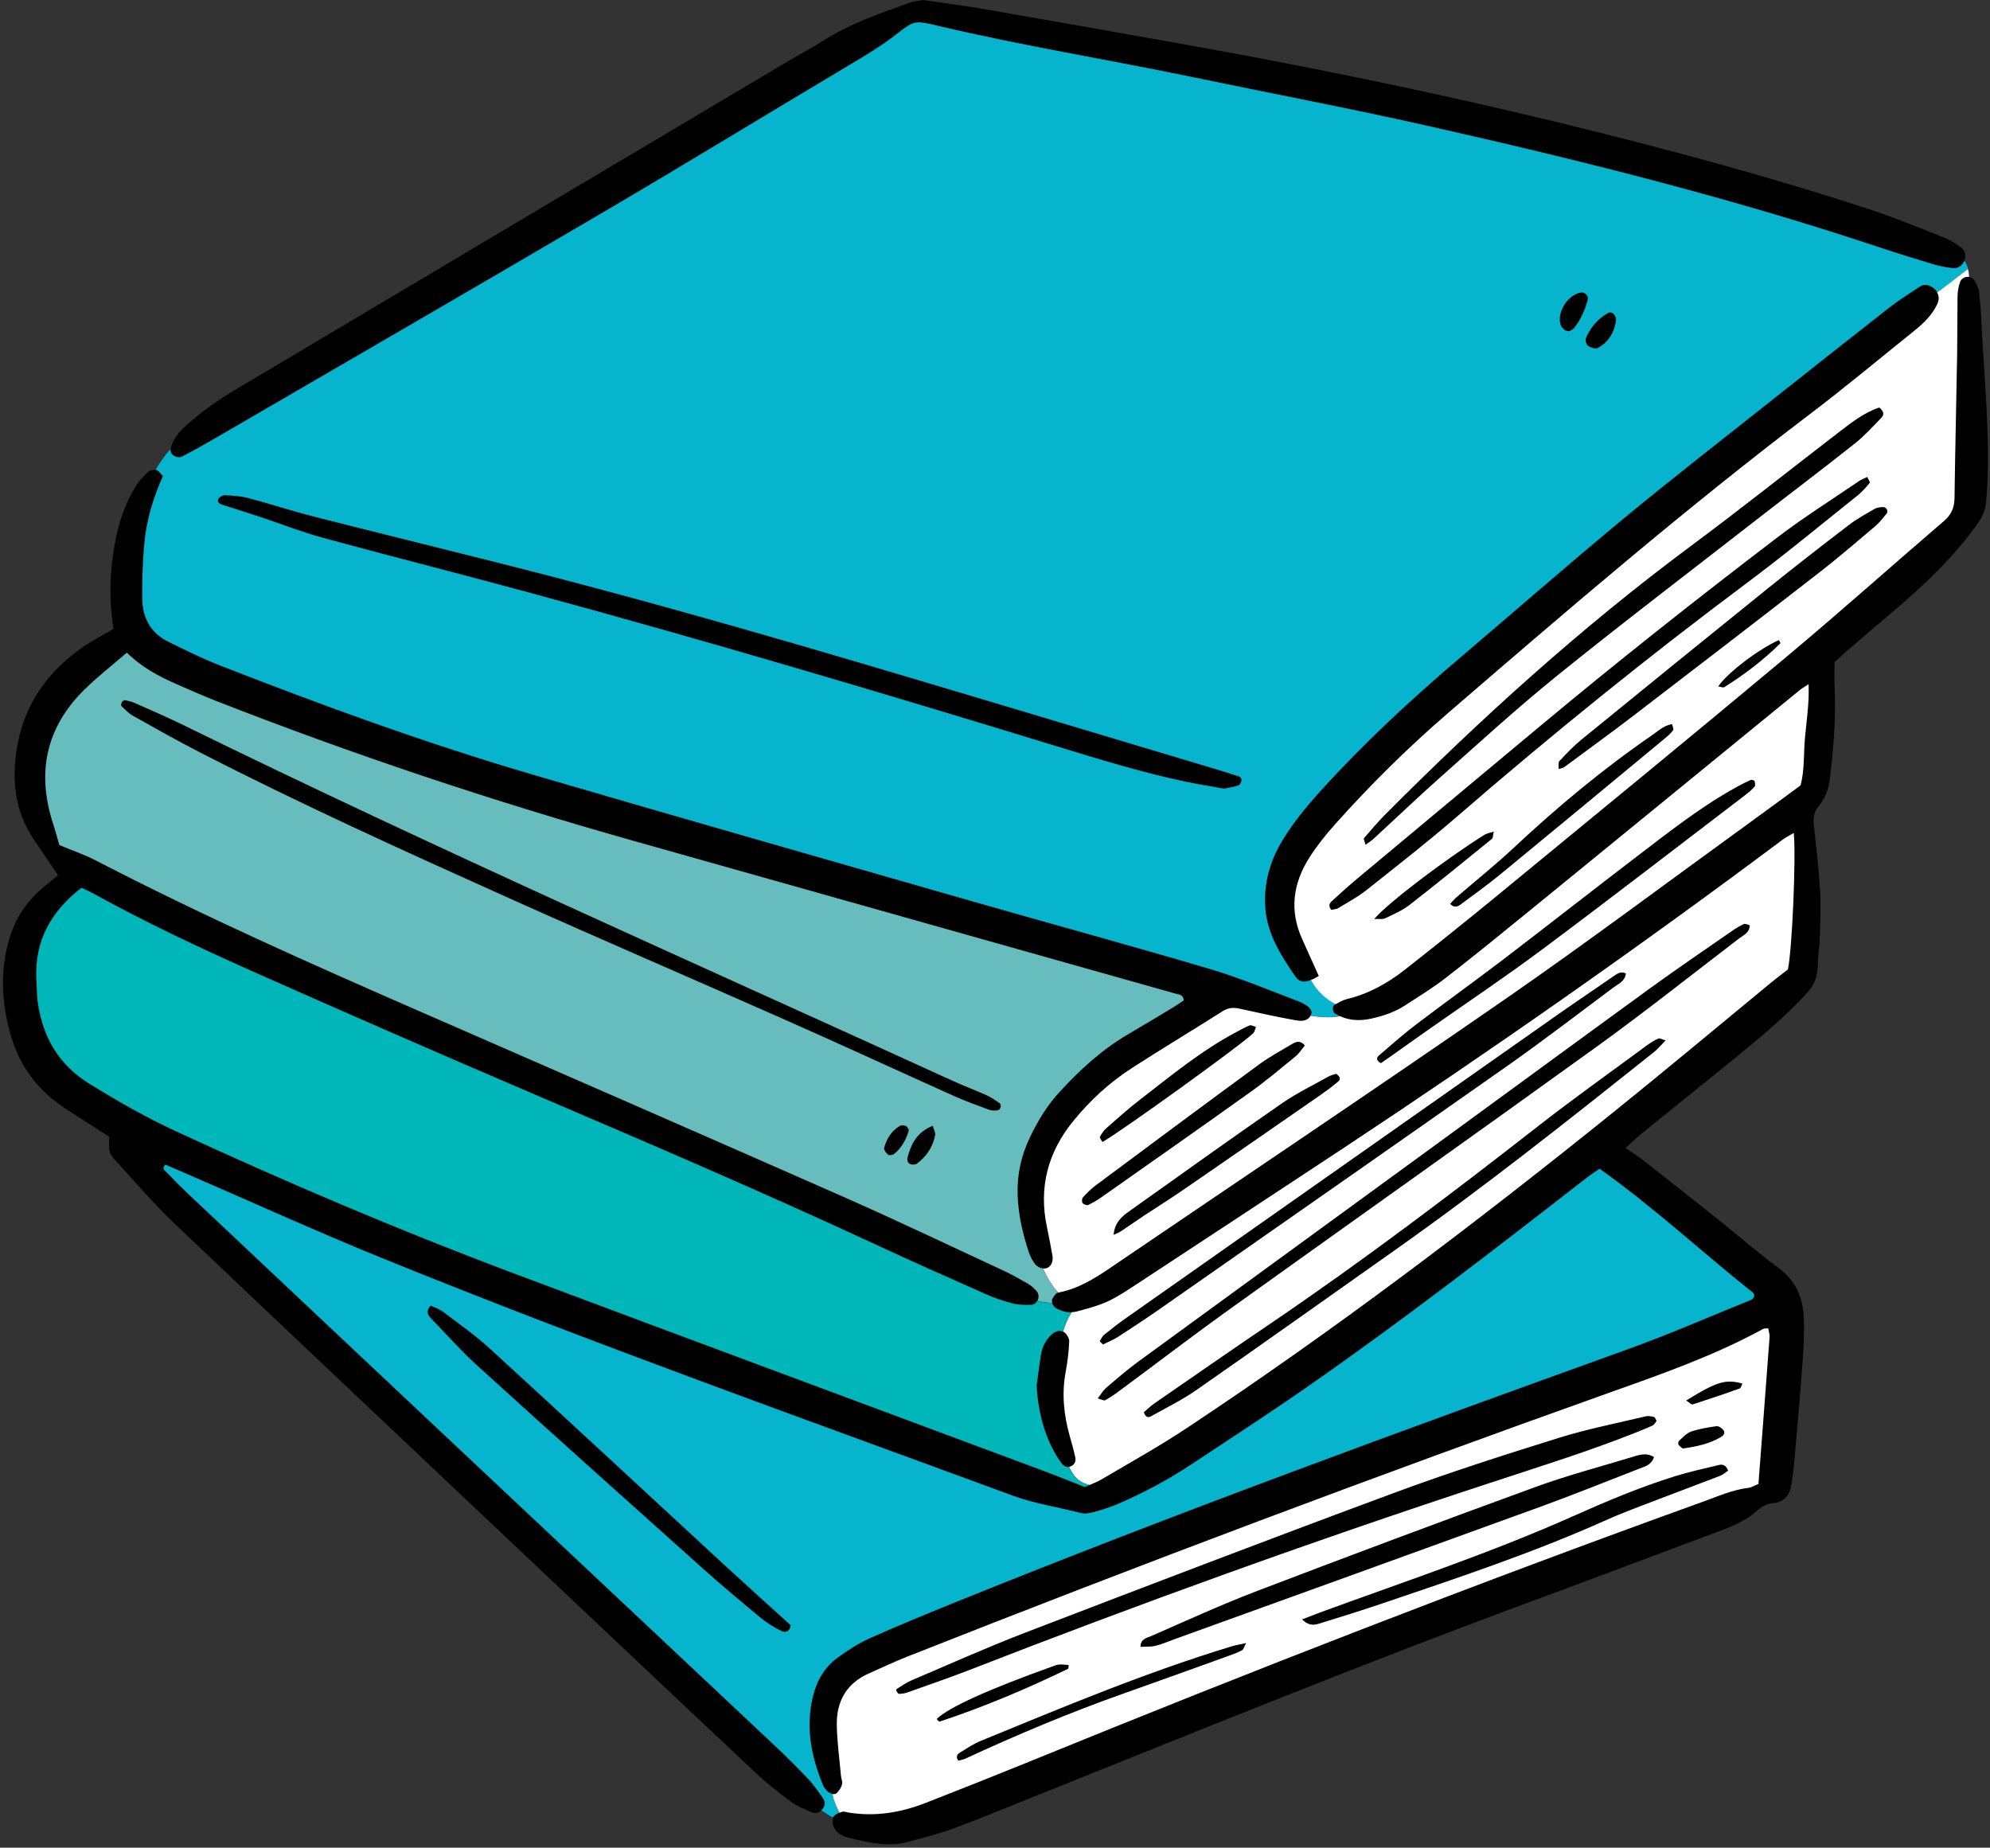
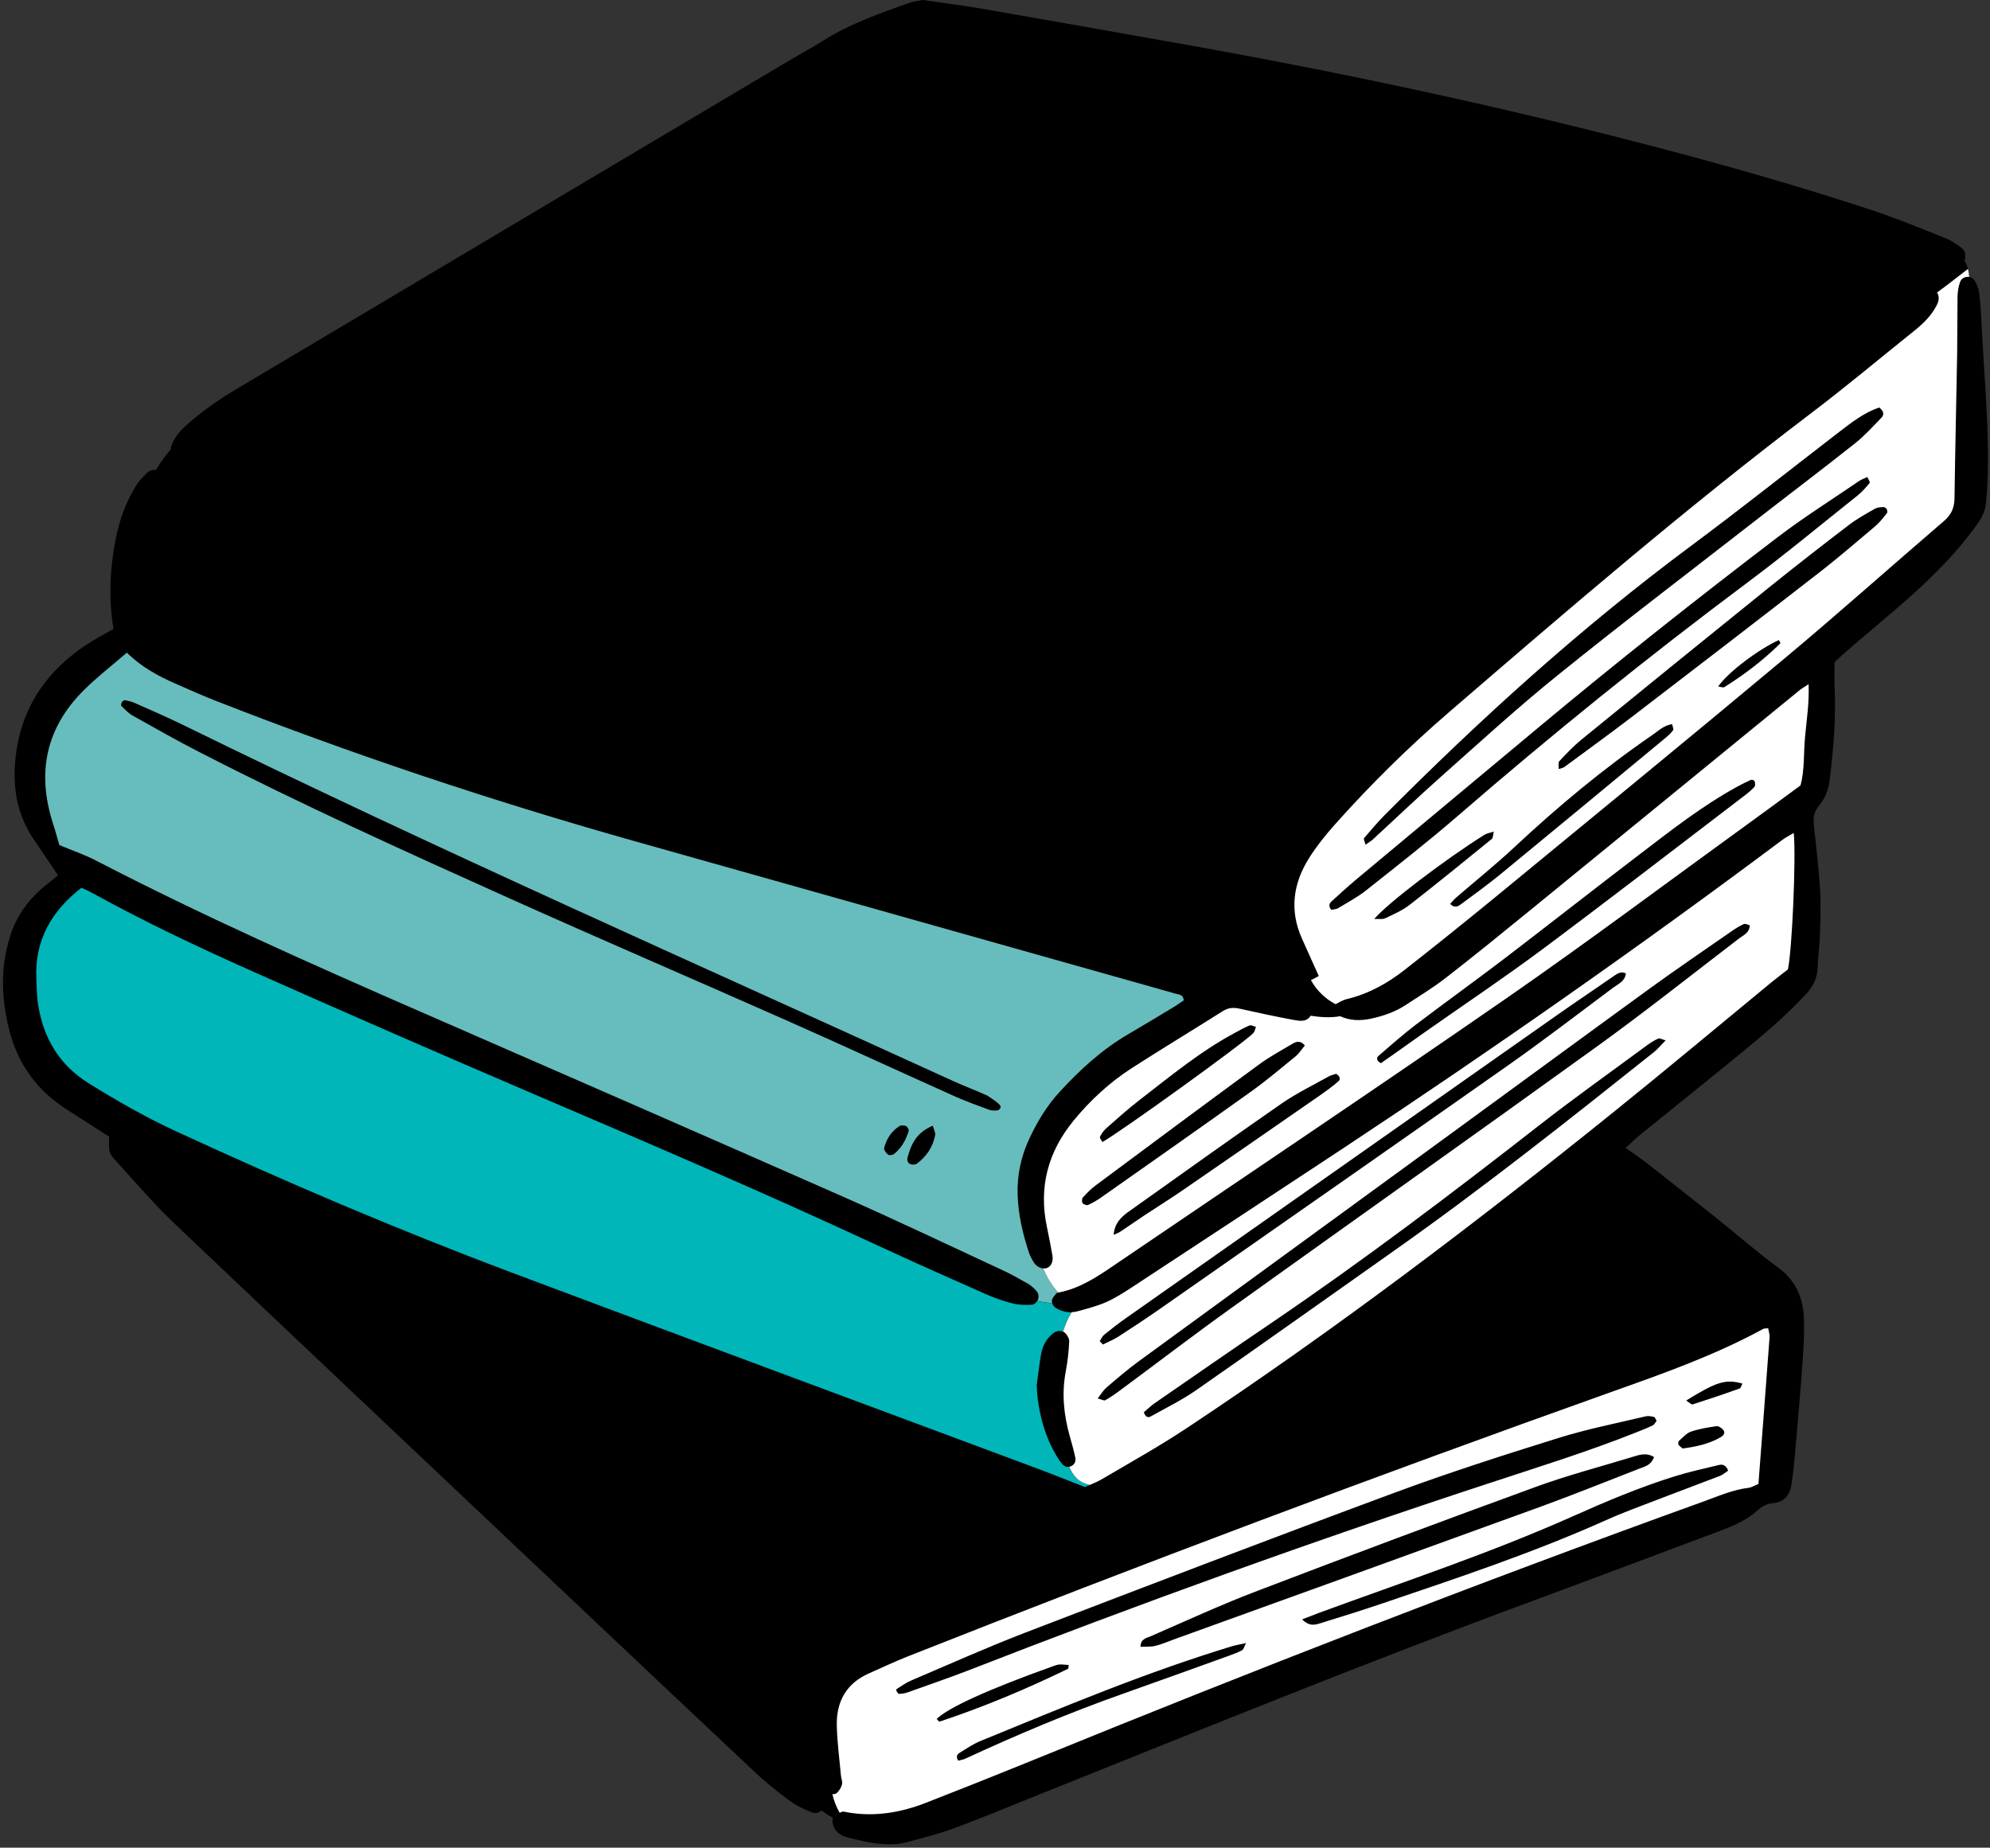
<svg xmlns="http://www.w3.org/2000/svg" height="195.2" preserveAspectRatio="xMidYMid meet" version="1.0" viewBox="-0.3 0.0 210.2 195.2" width="210.2" zoomAndPan="magnify">
  <rect x="-0.3" y="0.0" width="210.2" height="195.2" fill="#333333" stroke="none" />
  <g id="change1_1">
    <path d="M209.62,51.2c-0.03,0.69-0.08,1.39-0.16,2.07c-0.1,0.77-0.43,1.43-0.9,2.09c-2.44,3.43-5.45,6.29-8.62,9.01 c-1.58,1.35-3.18,2.7-4.76,4.05c-0.58,0.5-1.14,1.02-1.7,1.53c0,0.98-0.04,1.9,0.01,2.82c0.15,3.25-0.14,6.47-0.53,9.69 c-0.13,1.03-0.51,1.93-1.17,2.72c-0.48,0.57-0.58,1.21-0.5,1.95c0.25,2.3,0.52,4.6,0.66,6.91c0.1,1.61,0.03,3.24-0.02,4.86 c-0.03,1.08-0.21,2.15-0.23,3.23c-0.02,1.15-0.45,2.06-1.23,2.89c-2.16,2.33-4.58,4.37-7.03,6.37c-3.46,2.83-6.96,5.63-10.44,8.45 c-0.52,0.42-1,0.9-1.59,1.44c0.82,0.58,1.52,1.03,2.18,1.55c2.55,2,5.09,4.01,7.63,6.03c2.11,1.69,4.14,3.47,6.32,5.07 c1.86,1.36,2.62,3.19,2.7,5.36c0.06,1.54-0.03,3.09-0.14,4.62c-0.23,3.23-0.52,6.46-0.8,9.69c-0.09,1.08-0.21,2.15-0.37,3.22 c-0.16,1.1-0.75,1.87-1.92,1.98c-0.65,0.06-1.18,0.32-1.65,0.75c-1.1,1.01-2.44,1.6-3.82,2.12c-6.64,2.48-13.27,4.99-19.92,7.45 c-17.43,6.43-34.63,13.44-51.87,20.35c-3.08,1.23-6.14,2.51-9.24,3.67c-1.58,0.59-3.24,0.99-4.87,1.44 c-2.17,0.6-4.28,0.06-6.38-0.45c-0.6-0.15-1.18-0.46-1.46-1.05c-0.14-0.3-0.23-0.75-0.11-1.03c-0.43-0.23-0.83-0.5-1.23-0.78 c-0.29,0.26-0.66,0.35-1.04,0.19c-0.77-0.33-1.57-0.67-2.24-1.17c-1.3-0.96-2.58-1.97-3.75-3.08c-7.54-7.08-15.05-14.19-22.57-21.29 c-12.9-12.2-25.81-24.38-38.68-36.61c-2.18-2.07-4.14-4.36-6.17-6.59c-0.86-0.95-0.82-0.99-0.78-2.63 c-0.45-0.29-0.96-0.62-1.47-0.95c-1.17-0.75-2.35-1.48-3.5-2.26c-2.85-1.96-4.69-4.62-5.56-7.98c-0.85-3.28-0.98-6.52,0.01-9.81 c0.67-2.23,1.93-4,3.7-5.46c0.47-0.39,0.94-0.77,1.42-1.16c-0.9-1.33-1.74-2.58-2.58-3.82c-2.03-3-2.33-6.33-1.74-9.77 c0.79-4.59,3.33-8.07,7.14-10.65c0.95-0.64,1.98-1.17,3.04-1.79c-0.53-3.22-0.39-6.43,0.26-9.63c0.4-1.98,1.09-3.86,2.17-5.57 c0.32-0.51,0.78-0.94,1.21-1.37c0.15-0.15,0.41-0.2,0.64-0.23c0.06-0.01,0.13,0,0.2,0.02c0.46-0.77,0.97-1.5,1.56-2.17 c0-0.11,0.02-0.23,0.06-0.34c0.29-0.92,0.9-1.6,1.6-2.23c1.61-1.45,3.38-2.68,5.24-3.79c2.98-1.77,5.96-3.55,8.95-5.32 C50.05,26,66.56,16.2,83.06,6.4c1.19-0.71,2.42-1.36,3.59-2.1c2.82-1.8,5.96-2.87,9.07-3.99c0.5-0.18,1.04-0.23,1.45-0.31 c2.27,0.33,4.42,0.6,6.54,0.97c6.83,1.18,13.65,2.4,20.47,3.61c16.76,2.97,33.4,6.51,49.87,10.81c7.82,2.04,15.6,4.25,23.28,6.78 c2.63,0.87,5.2,1.93,7.77,2.95c0.63,0.25,1.23,0.63,1.77,1.05c0.37,0.28,0.52,0.76,0.37,1.25c-0.01,0.04-0.03,0.08-0.04,0.12 c0.33,0.5,0.46,1.09,0.5,1.72c0.21,0.04,0.42,0.15,0.55,0.35c0.24,0.37,0.44,0.82,0.49,1.25c0.14,1.07,0.21,2.15,0.26,3.23 C209.27,39.79,209.88,45.48,209.62,51.2z" fill="inherit" />
  </g>
  <g id="change2_1">
    <path d="M114.24,156.7c0.19,0.08,0.37,0.14,0.56,0.18c-0.18,0.08-0.35,0.15-0.5,0.22c-1.76-0.68-3.32-1.32-4.91-1.91 c-18.55-6.92-37.12-13.79-55.65-20.75c-12.05-4.53-23.89-9.58-35.57-14.98c-3.15-1.46-6.16-3.19-9.11-5.02 c-3.11-1.94-4.76-4.76-5.33-8.28c-0.15-0.91-0.14-1.84-0.19-2.77c-0.18-4.03,1.56-7.11,4.76-9.6c0.4,0.19,0.82,0.36,1.21,0.58 c5.47,3.02,11.12,5.69,16.82,8.23c9.93,4.42,19.89,8.76,29.88,13.04c11.98,5.13,23.95,10.25,35.77,15.74 c3.91,1.82,7.86,3.57,11.8,5.32c0.91,0.4,1.87,0.74,2.83,0.99c0.66,0.17,1.37,0.18,2.05,0.15c0.27-0.01,0.47-0.18,0.59-0.4 c0.51,0.13,1.04,0.2,1.58,0.23c0.08,0.21,0.24,0.42,0.41,0.52c0.51,0.3,1.07,0.47,1.64,0.45c-0.4,0.63-0.69,1.32-0.92,2.04 c-0.37-0.17-0.78-0.03-1.11,0.25c-0.67,0.57-1.05,1.33-1.19,2.18c-0.18,1.06-0.3,2.12-0.45,3.19c0.05,2.29,0.67,4.88,1.74,6.88 c0.25,0.47,0.53,0.94,0.85,1.37c0.19,0.26,0.46,0.47,0.8,0.42C112.98,155.73,113.42,156.41,114.24,156.7z" fill="#00B6B9" />
  </g>
  <g id="change3_1">
-     <path d="M108.9,133.37c-0.2-0.32-0.39-0.67-0.51-1.03c-0.66-1.98-1.13-4.01-1.2-6.11c-0.07-2.12,0.38-4.15,1.29-6.05 c0.83-1.75,1.83-3.4,3.15-4.83c2.15-2.34,4.47-4.47,7.24-6.09c1.6-0.93,3.18-1.89,4.77-2.85c0.39-0.23,0.76-0.5,1.1-0.73 c-0.06-0.63-0.5-0.6-0.85-0.7C104.76,99.59,85.63,94.2,66.5,88.8c-14.91-4.21-29.6-9.12-44.03-14.77c-1.43-0.56-2.84-1.19-4.25-1.81 c-1.84-0.81-3.6-1.77-5.12-3.27c-1.54,1.33-3.13,2.56-4.54,3.96c-4,3.97-4.99,8.69-3.28,14.03c0.26,0.8,0.48,1.62,0.69,2.34 c1.32,0.55,2.64,1,3.86,1.63c11.23,5.82,22.78,10.95,34.37,16.01c14.83,6.47,29.67,12.94,44.47,19.47 c5.71,2.52,11.34,5.21,17.01,7.84c0.91,0.42,1.78,0.92,2.65,1.42c0.32,0.19,0.61,0.47,0.86,0.75c0.26,0.29,0.26,0.72,0.09,1.03 c0.51,0.13,1.04,0.2,1.58,0.23c-0.03-0.08-0.05-0.15-0.05-0.22c-0.01-0.25,0.24-0.52,0.42-0.75c0.05-0.07,0.15-0.1,0.25-0.13 c-0.67-0.71-1.21-1.65-1.62-2.56C109.5,133.96,109.13,133.73,108.9,133.37z M94.11,121.93c-0.14,0.11-0.5,0.15-0.61,0.05 c-0.2-0.16-0.46-0.5-0.41-0.7c0.25-0.97,0.77-1.79,1.65-2.33c0.16-0.1,0.44-0.05,0.64,0c0.11,0.03,0.19,0.21,0.28,0.32 c0.01,0.08,0.04,0.16,0.02,0.22C95.38,120.46,94.91,121.31,94.11,121.93z M98.48,119.92c-0.24,1.25-0.91,2.26-1.94,3.02 c-0.15,0.11-0.45,0.12-0.64,0.06c-0.33-0.11-0.42-0.42-0.33-0.75c0.38-1.36,0.92-2.61,2.66-3.32 C98.35,119.38,98.53,119.67,98.48,119.92z M105.39,116.99c-0.04,0.13-0.18,0.3-0.29,0.31c-0.3,0.03-0.63,0.05-0.9-0.05 c-1.23-0.45-2.46-0.9-3.66-1.43c-5.91-2.65-11.78-5.37-17.7-7.99c-9.79-4.34-19.64-8.57-29.41-12.96 c-10.97-4.93-21.92-9.89-32.62-15.39c-2.4-1.23-4.75-2.56-7.1-3.88c-0.45-0.25-0.82-0.67-1.21-1.04c-0.05-0.05,0.03-0.27,0.08-0.4 c0.02-0.06,0.12-0.09,0.27-0.2c0.3,0.08,0.68,0.13,1.02,0.28c1.69,0.75,3.39,1.48,5.05,2.29c26.85,13.17,54.22,25.23,81.42,37.66 c1.19,0.54,2.42,1,3.62,1.54c0.48,0.22,0.92,0.54,1.36,0.84C105.4,116.64,105.43,116.87,105.39,116.99z" fill="#67BDBD" />
+     <path d="M108.9,133.37c-0.2-0.32-0.39-0.67-0.51-1.03c-0.66-1.98-1.13-4.01-1.2-6.11c-0.07-2.12,0.38-4.15,1.29-6.05 c0.83-1.75,1.83-3.4,3.15-4.83c2.15-2.34,4.47-4.47,7.24-6.09c1.6-0.93,3.18-1.89,4.77-2.85c0.39-0.23,0.76-0.5,1.1-0.73 c-0.06-0.63-0.5-0.6-0.85-0.7C104.76,99.59,85.63,94.2,66.5,88.8c-14.91-4.21-29.6-9.12-44.03-14.77c-1.43-0.56-2.84-1.19-4.25-1.81 c-1.84-0.81-3.6-1.77-5.12-3.27c-1.54,1.33-3.13,2.56-4.54,3.96c-4,3.97-4.99,8.69-3.28,14.03c0.26,0.8,0.48,1.62,0.69,2.34 c1.32,0.55,2.64,1,3.86,1.63c11.23,5.82,22.78,10.95,34.37,16.01c14.83,6.47,29.67,12.94,44.47,19.47 c5.71,2.52,11.34,5.21,17.01,7.84c0.91,0.42,1.78,0.92,2.65,1.42c0.32,0.19,0.61,0.47,0.86,0.75c0.26,0.29,0.26,0.72,0.09,1.03 c0.51,0.13,1.04,0.2,1.58,0.23c-0.03-0.08-0.05-0.15-0.05-0.22c-0.01-0.25,0.24-0.52,0.42-0.75c0.05-0.07,0.15-0.1,0.25-0.13 c-0.67-0.71-1.21-1.65-1.62-2.56C109.5,133.96,109.13,133.73,108.9,133.37z M94.11,121.93c-0.14,0.11-0.5,0.15-0.61,0.05 c-0.2-0.16-0.46-0.5-0.41-0.7c0.25-0.97,0.77-1.79,1.65-2.33c0.16-0.1,0.44-0.05,0.64,0c0.11,0.03,0.19,0.21,0.28,0.32 c0.01,0.08,0.04,0.16,0.02,0.22C95.38,120.46,94.91,121.31,94.11,121.93z M98.48,119.92c-0.24,1.25-0.91,2.26-1.94,3.02 c-0.15,0.11-0.45,0.12-0.64,0.06c-0.33-0.11-0.42-0.42-0.33-0.75c0.38-1.36,0.92-2.61,2.66-3.32 C98.35,119.38,98.53,119.67,98.48,119.92z M105.39,116.99c-0.04,0.13-0.18,0.3-0.29,0.31c-0.3,0.03-0.63,0.05-0.9-0.05 c-1.23-0.45-2.46-0.9-3.66-1.43c-5.91-2.65-11.78-5.37-17.7-7.99c-9.79-4.34-19.64-8.57-29.41-12.96 c-10.97-4.93-21.92-9.89-32.62-15.39c-2.4-1.23-4.75-2.56-7.1-3.88c-0.45-0.25-0.82-0.67-1.21-1.04c-0.05-0.05,0.03-0.27,0.08-0.4 c0.02-0.06,0.12-0.09,0.27-0.2c0.3,0.08,0.68,0.13,1.02,0.28c1.69,0.75,3.39,1.48,5.05,2.29c26.85,13.17,54.22,25.23,81.42,37.66 c1.19,0.54,2.42,1,3.62,1.54C105.4,116.64,105.43,116.87,105.39,116.99z" fill="#67BDBD" />
  </g>
  <g id="change4_1">
-     <path d="M206.05,28.33c-0.68-0.06-1.37-0.19-2.03-0.38c-1.99-0.6-3.98-1.21-5.95-1.87 c-15.65-5.22-31.64-9.2-47.72-12.82c-8.19-1.84-16.44-3.4-24.65-5.11c-8.97-1.86-18.03-3.32-26.95-5.43 c-2.44-0.58-2.48-0.57-4.42,0.94c-1.53,1.19-3.17,2.17-4.83,3.16c-8.74,5.21-17.42,10.52-26.2,15.67 c-13.56,7.97-27.17,15.84-40.77,23.75c-1.2,0.7-2.41,1.38-3.64,2.01c-0.21,0.11-0.62,0.04-0.84-0.11c-0.24-0.16-0.35-0.41-0.35-0.69 c-0.59,0.67-1.1,1.4-1.56,2.17c0.08,0.02,0.17,0.07,0.23,0.11c0.18,0.14,0.31,0.32,0.54,0.56c-1,2.25-1.73,4.6-1.96,7.06 c-0.18,1.99-0.25,4-0.22,6c0.04,1.99,0.94,3.57,2.79,4.47c1.8,0.88,3.6,1.78,5.46,2.5c10.84,4.24,21.77,8.22,32.94,11.5 c15.52,4.55,31.08,8.98,46.62,13.44c8.29,2.38,16.62,4.64,24.89,7.09c3.17,0.94,6.24,2.22,9.33,3.4c1.24,0.47,1.68,1.02,1.38,1.51 c-0.01,0.01-0.02,0.02-0.02,0.04c1.05,0.16,2.12,0.23,3.12,0.05c-0.17-0.08-0.34-0.16-0.5-0.26c-0.32-0.19-0.35-0.8-0.02-0.98 c0.02-0.01,0.04-0.02,0.07-0.04c-1.06-0.55-2.01-1.45-2.61-2.55c-0.81,0.34-1.27,0.21-1.71-0.44c-1.49-2.17-2.91-4.41-3.11-7.12 c-0.2-2.61,0.48-5.04,1.86-7.27c1.14-1.85,2.5-3.51,3.96-5.12c4.57-5.04,9.54-9.66,14.72-14.06c5.76-4.9,11.45-9.88,17.27-14.7 c4.93-4.08,9.99-8.01,15.01-11.99c4.35-3.45,8.71-6.9,13.08-10.32c1.03-0.8,2.14-1.5,3.23-2.22c0.42-0.28,0.88-0.21,1.31,0.06 c0.24,0.15,0.42,0.34,0.53,0.55c1.1-0.8,2.17-1.65,3.26-2.49c-0.08-0.31-0.2-0.6-0.38-0.87C207.03,27.97,206.54,28.38,206.05,28.33z M130.84,82.41c-0.04,0.2-0.14,0.5-0.29,0.55c-0.5,0.17-1.03,0.25-1.55,0.36c-1.39-0.25-2.76-0.47-4.11-0.75 c-4.68-0.99-9.24-2.4-13.8-3.8C92.76,73.16,74.38,67.7,55.88,62.68c-7.36-2-14.74-3.87-22.1-5.87c-2.22-0.61-4.38-1.46-6.57-2.19 c-1.31-0.44-2.64-0.84-3.95-1.27c-0.29-0.09-0.65-0.25-0.52-0.59c0.08-0.21,0.47-0.45,0.7-0.44c0.84,0.04,1.7,0.09,2.5,0.3 c2.31,0.61,4.57,1.36,6.89,1.95c6.64,1.69,13.29,3.32,19.94,5c13.29,3.35,26.46,7.11,39.6,11c11.88,3.52,23.75,7.1,35.62,10.65 c0.88,0.26,1.76,0.54,2.63,0.83C130.73,82.09,130.86,82.31,130.84,82.41z M165.45,35c-0.18-0.05-0.35-0.05-0.46-0.13 c-0.17-0.14-0.36-0.31-0.43-0.51c-0.47-1.32,0.73-3.23,2.15-3.46c0.35-0.06,0.8,0.35,0.72,0.68c-0.28,1.11-0.73,2.16-1.45,3.06 C165.86,34.81,165.62,34.89,165.45,35z M168.47,36.76c-0.25,0.13-0.75-0.03-1.02-0.22c-0.18-0.12-0.33-0.59-0.24-0.8 c0.49-1.14,1.26-2.08,2.38-2.69c0.32-0.17,0.81,0.15,0.81,0.8C170.25,34.95,169.72,36.1,168.47,36.76z M184.9,136.6 c-5.42-4.32-10.52-9.06-16.24-13.13c-0.51,0.36-0.96,0.64-1.37,0.96c-9.62,7.49-19.27,14.95-29.27,21.92 c-4.11,2.87-8.32,5.6-12.5,8.37c-2.45,1.62-5.04,3-7.73,4.16c-0.84,0.36-1.73,0.64-2.62,0.88c-0.43,0.12-0.94,0.18-1.36,0.07 c-2.38-0.62-4.83-0.97-7.16-1.83c-22.2-8.18-44.49-16.11-66.41-25.01c-7.21-2.93-14.3-6.16-21.44-9.25 c-0.55-0.24-1.11-0.48-1.63-0.7c-0.44,0.45-0.03,0.64,0.13,0.81c0.74,0.78,1.51,1.55,2.29,2.29c9.66,9.1,19.32,18.21,28.99,27.3 c10.96,10.31,21.94,20.61,32.9,30.93c1.24,1.16,2.44,2.36,3.61,3.59c0.58,0.61,1.05,1.32,1.54,2.01c0.23,0.33,0.27,0.72,0,1.08 c-0.06,0.08-0.12,0.14-0.19,0.2c0.4,0.28,0.81,0.55,1.24,0.78c0-0.01,0.01-0.02,0.01-0.03c0.11-0.23,0.41-0.39,0.69-0.51 c-0.35-0.6-0.6-1.29-0.77-1.98c-0.26-0.05-0.55-0.25-0.73-0.51c-0.09-0.13-0.19-0.25-0.24-0.39c-1.23-2.98-1.85-6.02-1.1-9.26 c0.4-1.74,1.22-3.18,2.63-4.22c1.05-0.77,2.17-1.49,3.35-2.03c2.88-1.29,5.8-2.49,8.73-3.68c23.57-9.54,47.45-18.25,71.37-26.87 c4.42-1.59,8.73-3.48,13.08-5.24c0.12-0.05,0.2-0.22,0.3-0.33C184.98,136.87,184.99,136.67,184.9,136.6z M82.21,172.29 c-0.75-0.38-1.49-0.82-2.13-1.35c-2.08-1.72-4.15-3.45-6.16-5.25C66,158.6,58.07,151.5,50.2,144.35c-1.77-1.6-3.36-3.4-5.01-5.11 c-0.34-0.35-0.5-0.77,0-1.31c0.45,0.22,0.96,0.38,1.36,0.69c1.66,1.26,3.37,2.46,4.9,3.86c8.35,7.65,16.66,15.37,24.98,23.05 c2.26,2.08,4.54,4.13,6.79,6.17C83.13,172.39,82.66,172.52,82.21,172.29z" fill="#06B5CD" />
-   </g>
+     </g>
  <g id="change5_1">
    <path d="M189.17,88c-0.43,0.26-0.84,0.46-1.19,0.72c-15.14,11.33-30.63,22.16-46.4,32.59 c-7.4,4.89-14.82,9.76-22.23,14.63c-0.9,0.59-1.82,1.18-2.8,1.62c-0.98,0.43-2.03,0.7-3.06,0.98c-0.2,0.05-0.39,0.08-0.59,0.09 c-0.4,0.63-0.69,1.32-0.92,2.04c0.06,0.03,0.11,0.06,0.16,0.1c0.26,0.2,0.51,0.63,0.5,0.94c-0.05,1.07-0.17,2.15-0.37,3.2 c-0.44,2.32-0.2,4.59,0.43,6.83c0.21,0.74,0.42,1.48,0.58,2.23c0.08,0.39-0.05,0.76-0.47,0.94c-0.07,0.03-0.13,0.04-0.19,0.05 c0.37,0.77,0.81,1.45,1.63,1.74c0.19,0.08,0.37,0.14,0.56,0.18c0.44-0.19,0.94-0.4,1.4-0.68c2.99-1.76,6.03-3.45,8.91-5.37 c15.58-10.33,30.45-21.61,45-33.33c5.59-4.5,11.09-9.11,16.63-13.67c0.59-0.49,1.21-0.95,1.8-1.41 C188.99,100.5,189.43,90.56,189.17,88z M116.32,141.02c0.78-0.63,1.57-1.25,2.39-1.82c15.18-10.68,30.37-21.36,45.56-32.03 c1.95-1.37,3.94-2.7,5.9-4.06c0.38-0.26,0.76-0.53,1.27-0.27c-0.1,0.85-0.82,1.11-1.34,1.5c-3.64,2.72-7.25,5.49-10.96,8.11 c-12.29,8.64-24.61,17.23-36.92,25.83c-1.45,1.01-2.93,1.99-4.42,2.95c-0.5,0.32-1.07,0.54-1.6,0.81c-0.11-0.12-0.23-0.24-0.34-0.35 C116.01,141.47,116.12,141.19,116.32,141.02z M174.43,111.13c-9.05,7.21-18.11,14.4-27.57,21.07c-6.93,4.89-13.84,9.81-20.8,14.66 c-1.51,1.05-3.18,1.87-4.79,2.77c-0.32,0.18-0.58,0.07-0.75-0.43c0.36-0.3,0.73-0.67,1.15-0.96c4.12-2.85,8.24-5.71,12.39-8.52 c9.64-6.55,18.92-13.57,28.1-20.74c3.76-2.94,7.67-5.71,11.51-8.55c0.37-0.27,0.77-0.52,1.19-0.71c0.15-0.07,0.39,0.09,0.78,0.19 C175.16,110.39,174.83,110.8,174.43,111.13z M183.4,99.14c-4.96,3.8-9.86,7.69-14.92,11.35c-12.89,9.3-25.86,18.48-38.78,27.74 c-3.95,2.83-7.81,5.79-11.72,8.68c-0.49,0.37-1,0.72-1.54,1.02c-0.13,0.07-0.39-0.09-0.79-0.19c0.35-0.45,0.58-0.85,0.9-1.13 c1.11-0.95,2.22-1.91,3.41-2.78c10.78-7.87,21.57-15.72,32.35-23.59c7.23-5.27,14.44-10.57,21.68-15.83 c2.81-2.04,5.68-3.99,8.53-5.97c0.44-0.31,0.9-0.6,1.38-0.82c0.15-0.07,0.41,0.08,0.62,0.13C184.51,98.55,183.86,98.79,183.4,99.14z M204.32,32.15c-0.55,1.14-1.43,2-2.4,2.78c-3.67,2.94-7.28,5.97-11.03,8.81c-13.16,9.99-25.68,20.76-38.18,31.54 c-4.27,3.68-8.28,7.64-12.03,11.85c-0.97,1.09-1.9,2.25-2.68,3.48c-1.72,2.71-2.12,5.58-0.76,8.59c0.57,1.26,1.14,2.52,1.76,3.91 c-0.31,0.18-0.59,0.33-0.83,0.43c0.6,1.11,1.55,2.01,2.61,2.55c0.38-0.21,0.77-0.44,1.18-0.54c2.3-0.55,4.31-1.67,6.14-3.11 c3.16-2.48,6.29-4.99,9.39-7.53c10.25-8.43,20.53-16.84,30.71-25.35c5.69-4.75,11.21-9.69,16.83-14.51c0.78-0.67,1.1-1.39,1.12-2.39 c0.07-5.09,0.19-10.18,0.28-15.28c0.03-2.01,0.01-4.01,0.04-6.02c0.01-0.53,0.09-1.08,0.27-1.57c0.15-0.41,0.57-0.6,0.96-0.53 c-0.02-0.3-0.06-0.58-0.13-0.85c-1.09,0.84-2.16,1.69-3.26,2.49C204.53,31.26,204.54,31.69,204.32,32.15z M143.78,88.55 c0.69-0.82,1.4-1.64,2.15-2.41c10.13-10.18,20.73-19.8,32.27-28.38c5.32-3.95,10.51-8.08,15.76-12.12c1.34-1.03,2.67-2.06,4.24-2.59 c0.46,0.36,0.55,0.74,0.25,1.06c-0.91,0.94-1.79,1.92-2.81,2.73c-3.5,2.78-7.07,5.47-10.6,8.22c-6.93,5.4-13.93,10.72-20.76,16.24 c-4.26,3.43-8.3,7.14-12.39,10.77c-2.42,2.15-4.76,4.39-7.14,6.58c-0.21,0.2-0.47,0.34-0.81,0.59 C143.86,88.92,143.71,88.64,143.78,88.55z M141.07,95.93c-0.23,0.14-0.54,0.14-0.75,0.19c-0.35-0.43-0.17-0.71,0.05-0.91 c0.85-0.78,1.71-1.56,2.59-2.3c6.39-5.34,12.8-10.67,19.19-16.01c8.29-6.92,16.76-13.62,25.35-20.17c2.76-2.1,5.7-3.95,8.57-5.91 c0.25-0.17,0.54-0.27,0.87-0.43c0.11,0.26,0.32,0.55,0.25,0.63c-0.39,0.47-0.8,0.94-1.27,1.32c-3.86,3.08-7.66,6.23-11.61,9.18 c-10.52,7.85-20.71,16.09-30.63,24.68c-3.15,2.73-6.44,5.29-9.7,7.88C143.09,94.78,142.06,95.33,141.07,95.93z M146.02,97.01 c-0.28,0.14-0.68,0.05-1.16,0.08c1.36-1.64,7.48-6.29,11.66-8.91c0.23-0.14,0.53-0.18,0.97-0.33c-0.1,0.4-0.08,0.67-0.2,0.77 c-2.87,2.33-5.73,4.67-8.65,6.94C147.87,96.17,146.93,96.58,146.02,97.01z M176.43,77.14c-0.22,0.31-0.51,0.57-0.8,0.81 c-5.81,4.81-11.62,9.63-17.45,14.42c-1.37,1.12-2.81,2.16-4.23,3.21c-0.32,0.23-0.69,0.33-1.07-0.09c0.2-0.21,0.39-0.45,0.61-0.65 c2.04-1.76,4.15-3.45,6.11-5.28c4.62-4.32,9.46-8.36,14.68-11.94c0.62-0.43,1.17-0.98,2.04-1.12 C176.37,76.76,176.51,77.03,176.43,77.14z M187.76,67.96c-1.79,1.77-3.78,3.29-5.92,4.63c-0.14,0.09-0.41-0.04-0.65-0.07 c0.98-1.44,4.22-3.91,6.41-4.9C187.66,67.74,187.79,67.93,187.76,67.96z M199.01,54.22c-0.39,0.47-0.76,0.97-1.22,1.36 c-1.88,1.59-3.75,3.2-5.69,4.72c-6.63,5.15-13.28,10.27-19.94,15.37c-2.38,1.83-4.82,3.58-7.23,5.37c-0.12,0.09-0.28,0.1-0.59,0.21 c0.02-0.33-0.07-0.7,0.08-0.85c0.73-0.78,1.48-1.57,2.31-2.25c6.56-5.35,13.14-10.7,19.73-16.01c2.82-2.27,5.67-4.49,8.55-6.69 c0.85-0.65,1.81-1.17,2.74-1.71c0.25-0.14,0.59-0.16,0.89-0.17c0.12-0.01,0.3,0.12,0.36,0.23 C199.05,53.91,199.08,54.13,199.01,54.22z M190.74,72.28c-0.49,0.33-0.76,0.47-0.98,0.66c-9.44,7.71-18.88,15.44-28.33,23.14 c-2.99,2.44-5.98,4.87-9.03,7.24c-1.34,1.04-2.8,1.92-4.21,2.85c-1.11,0.73-2.35,1.16-3.64,1.44c-1.13,0.25-2.25,0.23-3.29-0.25 c-1.01,0.18-2.07,0.11-3.12-0.05c-0.46,0.72-1.21,0.54-1.85,0.43c-1.89-0.35-3.78-0.76-5.66-1.18c-0.63-0.14-1.17-0.11-1.75,0.25 c-3.19,2.02-6.43,3.97-9.61,6.02c-2.35,1.51-4.39,3.39-6.17,5.56c-2.71,3.31-3.71,7.05-2.81,11.26c0.21,0.98,0.39,1.97,0.57,2.95 c0.12,0.66-0.12,1.19-0.57,1.36c-0.13,0.05-0.27,0.06-0.42,0.04c0.41,0.92,0.95,1.86,1.62,2.56c0.06-0.01,0.12-0.03,0.17-0.04 c2.09-0.43,3.83-1.56,5.56-2.74c13.84-9.41,27.76-18.73,41.52-28.26c8.75-6.06,17.27-12.45,25.9-18.7c1.69-1.22,3.36-2.46,5.24-3.84 c0.46-1.59,0.31-3.45,0.5-5.28C190.54,75.99,190.81,74.27,190.74,72.28z M115.88,120.12c0.16-0.34,0.39-0.67,0.67-0.92 c1.16-1.02,2.3-2.05,3.52-2.99c3.29-2.54,6.5-5.2,10.19-7.16c0.47-0.25,0.94-0.52,1.44-0.72c0.16-0.06,0.41,0.09,0.67,0.16 c-0.11,0.26-0.14,0.51-0.29,0.66c-1.2,1.2-13.89,10.34-15.93,11.5C116.06,120.47,115.83,120.22,115.88,120.12z M116.02,126.5 c-0.44,0.31-0.9,0.58-1.39,0.8c-0.14,0.06-0.48-0.06-0.58-0.2c-0.09-0.13-0.08-0.47,0.03-0.59c0.41-0.45,0.85-0.9,1.33-1.26 c5.74-4.27,11.48-8.54,17.25-12.77c1.11-0.82,2.33-1.48,3.53-2.19c0.39-0.23,0.84-0.43,1.34,0.16c-0.31,0.37-0.59,0.82-0.97,1.14 c-1.55,1.27-3.08,2.56-4.7,3.72C126.6,119.07,121.31,122.78,116.02,126.5z M141.07,114.24c-0.58,0.5-1.2,0.96-1.83,1.4 c-4.87,3.38-9.75,6.76-14.64,10.12c-1.33,0.92-2.71,1.77-4.05,2.66c-0.83,0.55-1.65,1.13-2.48,1.68c-0.23,0.15-0.49,0.24-0.74,0.35 c0.11-1.29,0.87-1.94,1.68-2.51c5.34-3.8,10.66-7.61,16.04-11.34c1.57-1.09,3.32-1.94,5-2.88c0.26-0.14,0.56-0.2,0.79-0.28 C141.2,113.69,141.36,113.99,141.07,114.24z M185.03,83.11c-0.3,0.34-0.66,0.64-1.03,0.92c-7.11,5.42-14.18,10.89-21.34,16.23 c-4.01,2.99-8.18,5.78-12.28,8.66c-1.26,0.89-2.51,1.78-3.77,2.67c-0.36,0.26-0.73,0.51-1.05,0.73c-0.48-0.26-0.49-0.56-0.23-0.79 c1.28-1.1,2.55-2.23,3.9-3.26c3.07-2.33,6.2-4.58,9.26-6.91c4.78-3.65,9.5-7.36,14.28-11.01c3.37-2.57,6.7-5.2,10.43-7.24 c0.47-0.26,0.95-0.5,1.44-0.72c0.1-0.04,0.37,0.05,0.39,0.13C185.09,82.71,185.13,83,185.03,83.11z M186.47,140.33 c-0.23,0.02-0.4,0-0.52,0.06c-5.1,2.79-10.55,4.71-16,6.65c-24.97,8.9-49.78,18.23-74.43,27.98c-1.36,0.54-2.68,1.17-4.02,1.76 c-2.41,1.06-3.47,2.99-3.41,5.53c0.04,1.77,0.28,3.53,0.44,5.3c0.03,0.31,0.19,0.63,0.11,0.91c-0.09,0.34-0.31,0.69-0.57,0.92 c-0.12,0.1-0.28,0.13-0.45,0.09c0.16,0.7,0.42,1.38,0.77,1.98c0.07-0.03,0.15-0.06,0.22-0.09c0.19-0.08,0.45,0.02,0.68,0.06 c2.82,0.47,5.53,0.02,8.16-1c3.66-1.43,7.31-2.88,10.95-4.36c23.54-9.61,47.23-18.83,71.15-27.46c1.59-0.57,3.14-1.27,4.85-1.48 c0.29-0.03,0.57-0.22,1.04-0.4c0.4-5.28,0.8-10.42,1.18-15.57C186.62,140.92,186.52,140.62,186.47,140.33z M177.07,152.2 c0.4-0.35,0.78-0.8,1.26-0.96c0.86-0.29,1.78-0.44,2.68-0.57c0.23-0.03,0.58,0.21,0.74,0.43c0.22,0.31-0.03,0.58-0.31,0.74 c-1.22,0.71-2.56,0.99-4,1.19c-0.14-0.13-0.34-0.24-0.45-0.41C176.94,152.52,176.98,152.27,177.07,152.2z M95.55,178.8 c-0.28,0.1-0.59,0.14-0.89,0.15c-0.09,0-0.2-0.19-0.27-0.31c-0.03-0.05-0.02-0.18,0.02-0.2c0.52-0.32,1.02-0.69,1.58-0.92 c3.97-1.69,7.91-3.46,11.93-5.01c13.02-5,26.04-9.98,39.11-14.82c5.7-2.11,11.5-3.97,17.31-5.78c3.01-0.94,6.12-1.55,9.19-2.28 c0.28-0.07,0.6,0,0.89,0.07c0.1,0.02,0.16,0.24,0.26,0.41c-0.13,0.16-0.23,0.39-0.41,0.48c-0.55,0.27-1.13,0.49-1.7,0.72 c-5.08,2.03-10.31,3.65-15.5,5.36c-18.6,6.1-37,12.75-55.24,19.86C99.77,177.32,97.65,178.05,95.55,178.8z M174.41,153.93 c-0.31,0.88-0.96,0.99-1.51,1.21c-3.44,1.34-6.87,2.72-10.34,3.99c-12.95,4.71-25.91,9.39-38.87,14.07 c-0.65,0.24-1.29,0.52-1.96,0.68c-0.5,0.12-1.03,0.07-1.56,0.1c0.01-0.86,0.66-0.93,1.11-1.13c3.74-1.63,7.45-3.34,11.26-4.79 c9.78-3.74,19.58-7.4,29.42-10.99c3.32-1.21,6.75-2.11,10.14-3.14C172.82,153.71,173.57,153.42,174.41,153.93z M98.64,181.6 c1.26-1.22,5.45-3.12,12.23-5.55c0.66-0.24,0.66-0.24,1.71-0.15c-0.02,0.14,0,0.36-0.06,0.4c-4.41,2.14-8.92,4.04-13.57,5.58 C98.87,181.9,98.74,181.7,98.64,181.6z M130.9,174.34c-0.4,0.22-0.84,0.38-1.27,0.54c-3.76,1.35-7.52,2.72-11.29,4.05 c-5.66,2-11.19,4.33-16.64,6.85c-0.25,0.12-0.54,0.16-0.78,0.23c-0.3-0.46-0.08-0.69,0.17-0.85c0.72-0.44,1.43-0.93,2.2-1.24 c8.75-3.59,17.47-7.25,26.54-10c0.41-0.13,0.85-0.19,1.49-0.33C131.1,174,131.05,174.26,130.9,174.34z M181.38,155.92 c-2.15,0.83-4.31,1.63-6.47,2.46c-1.86,0.72-3.75,1.4-5.57,2.22c-7.66,3.43-15.61,6.08-23.55,8.77c-2.18,0.74-4.39,1.43-6.59,2.11 c-0.56,0.17-1.17,0.39-1.96-0.4c0.77-0.3,1.33-0.52,1.9-0.73c8.95-3.28,18-6.28,26.72-10.17c3.51-1.57,7.05-3.06,10.73-4.21 c1.54-0.48,3.11-0.82,4.68-1.2c0.4-0.1,0.76,0.03,0.97,0.6C181.97,155.54,181.7,155.8,181.38,155.92z M183.45,146.69 c-1.64,0.59-3.3,1.15-4.96,1.68c-0.12,0.04-0.34-0.19-0.68-0.41c3.25-2.01,4.16-2.28,5.94-1.79 C183.65,146.35,183.59,146.64,183.45,146.69z" fill="#FFF" />
  </g>
</svg>